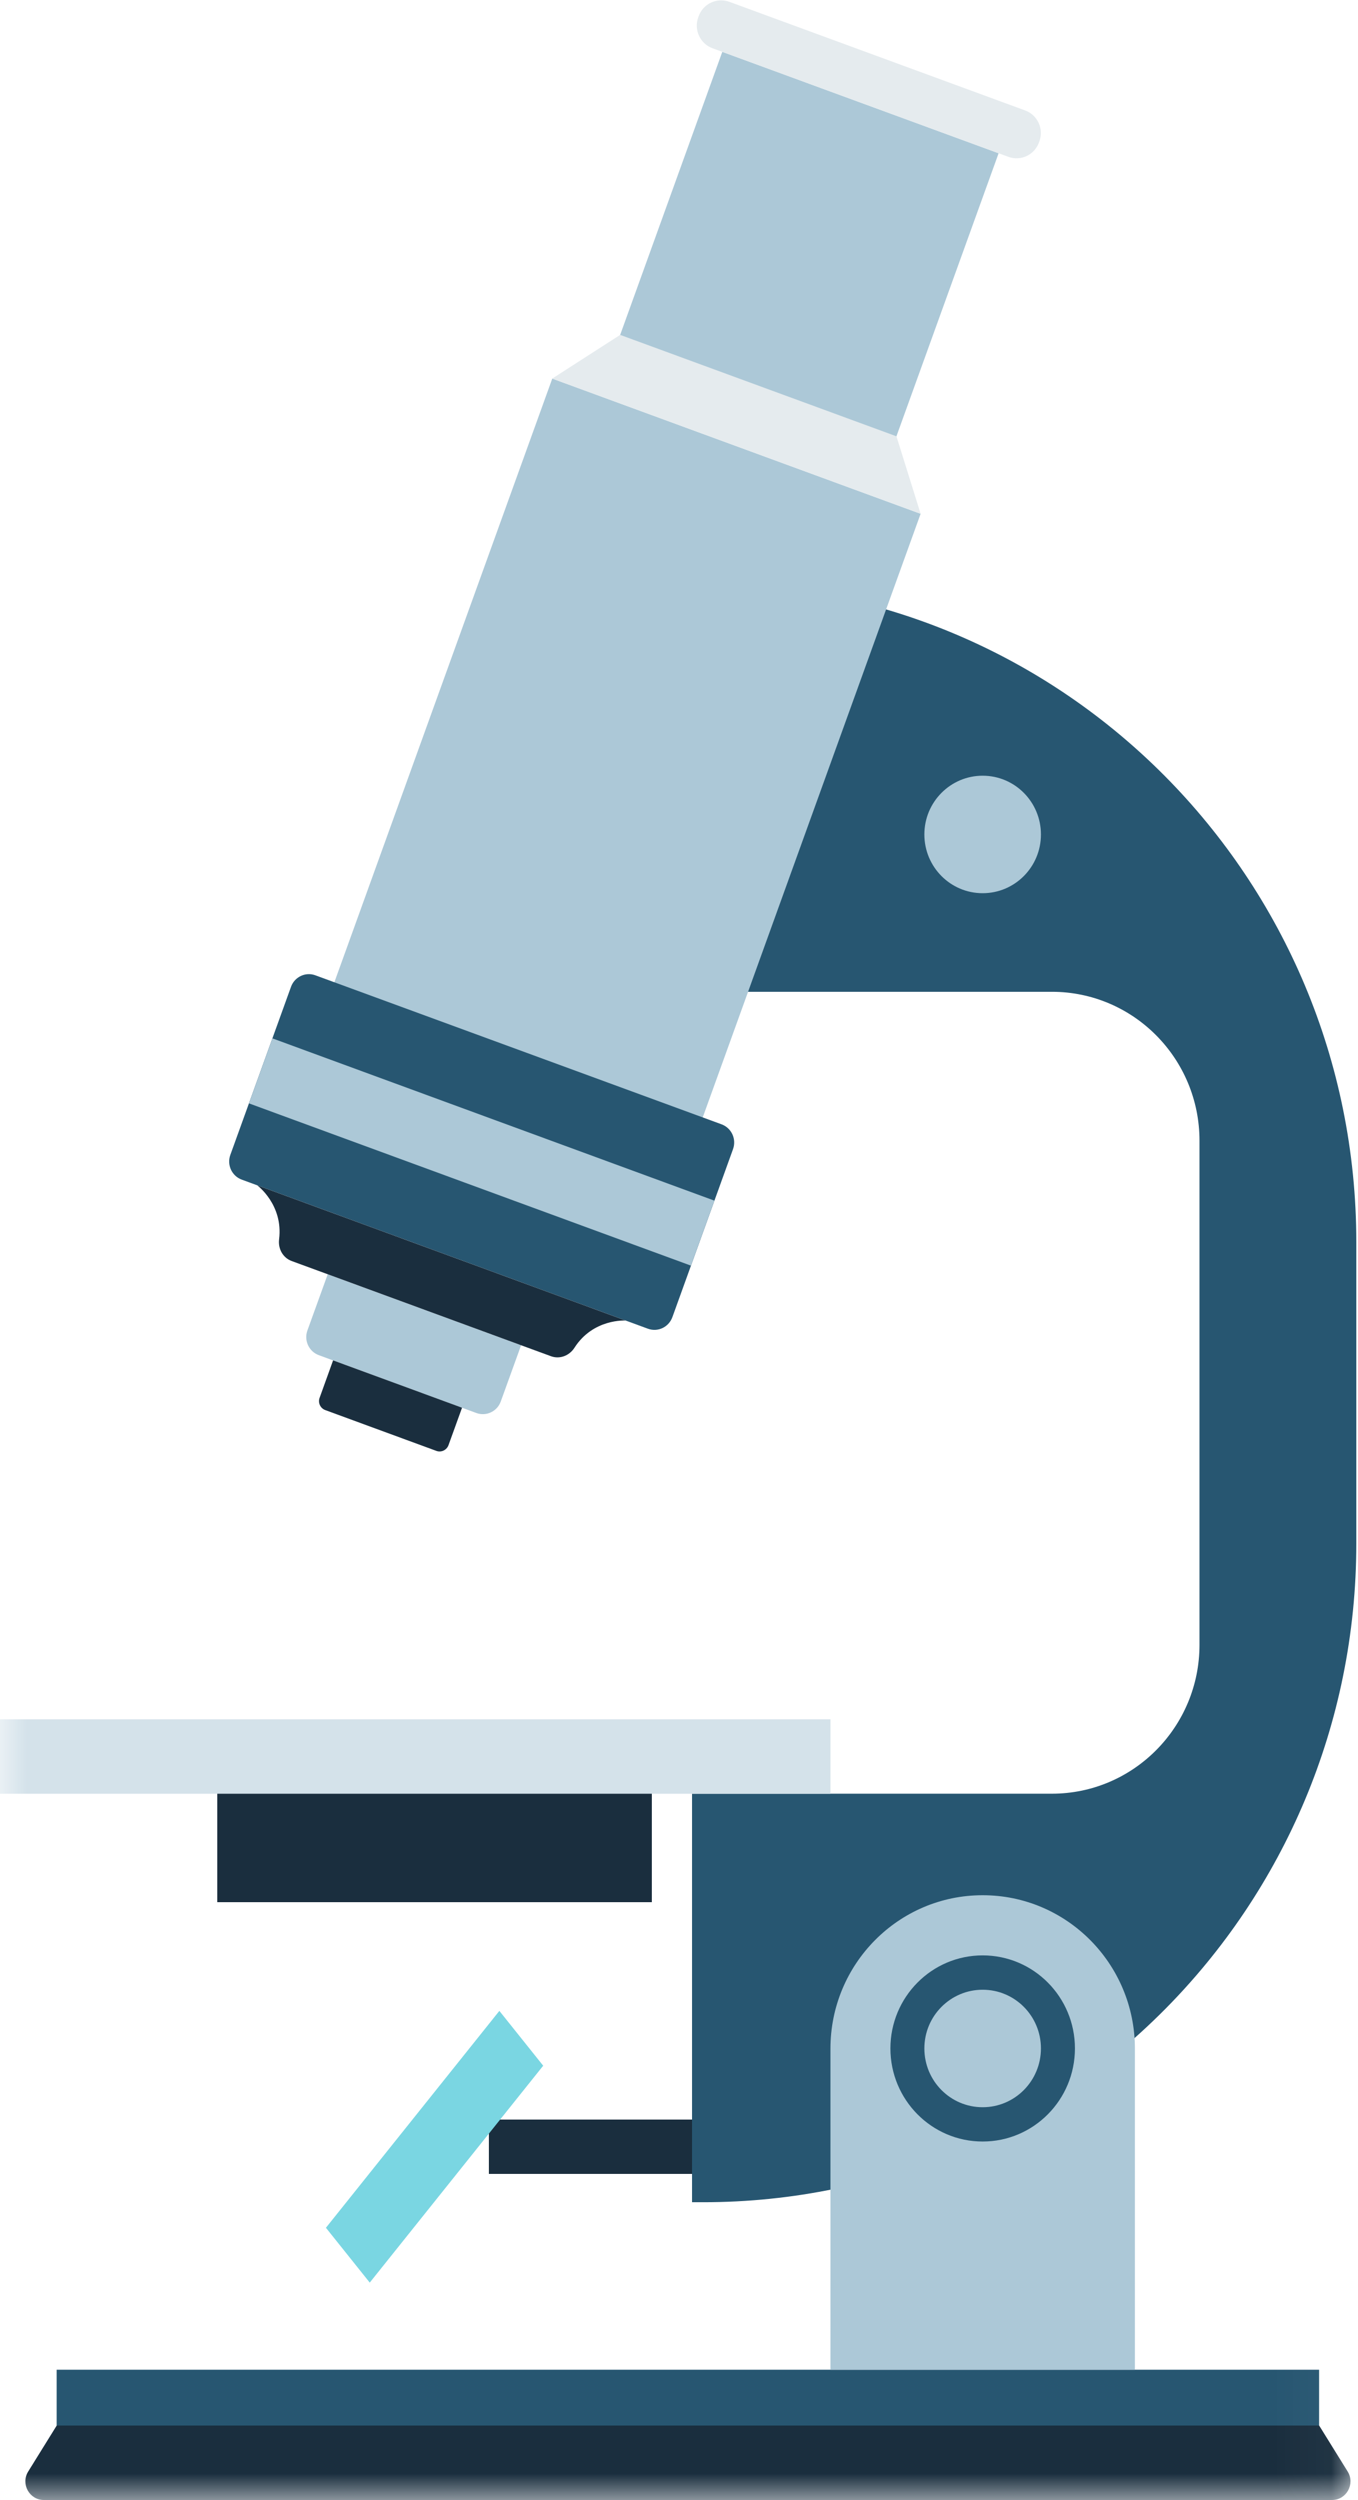
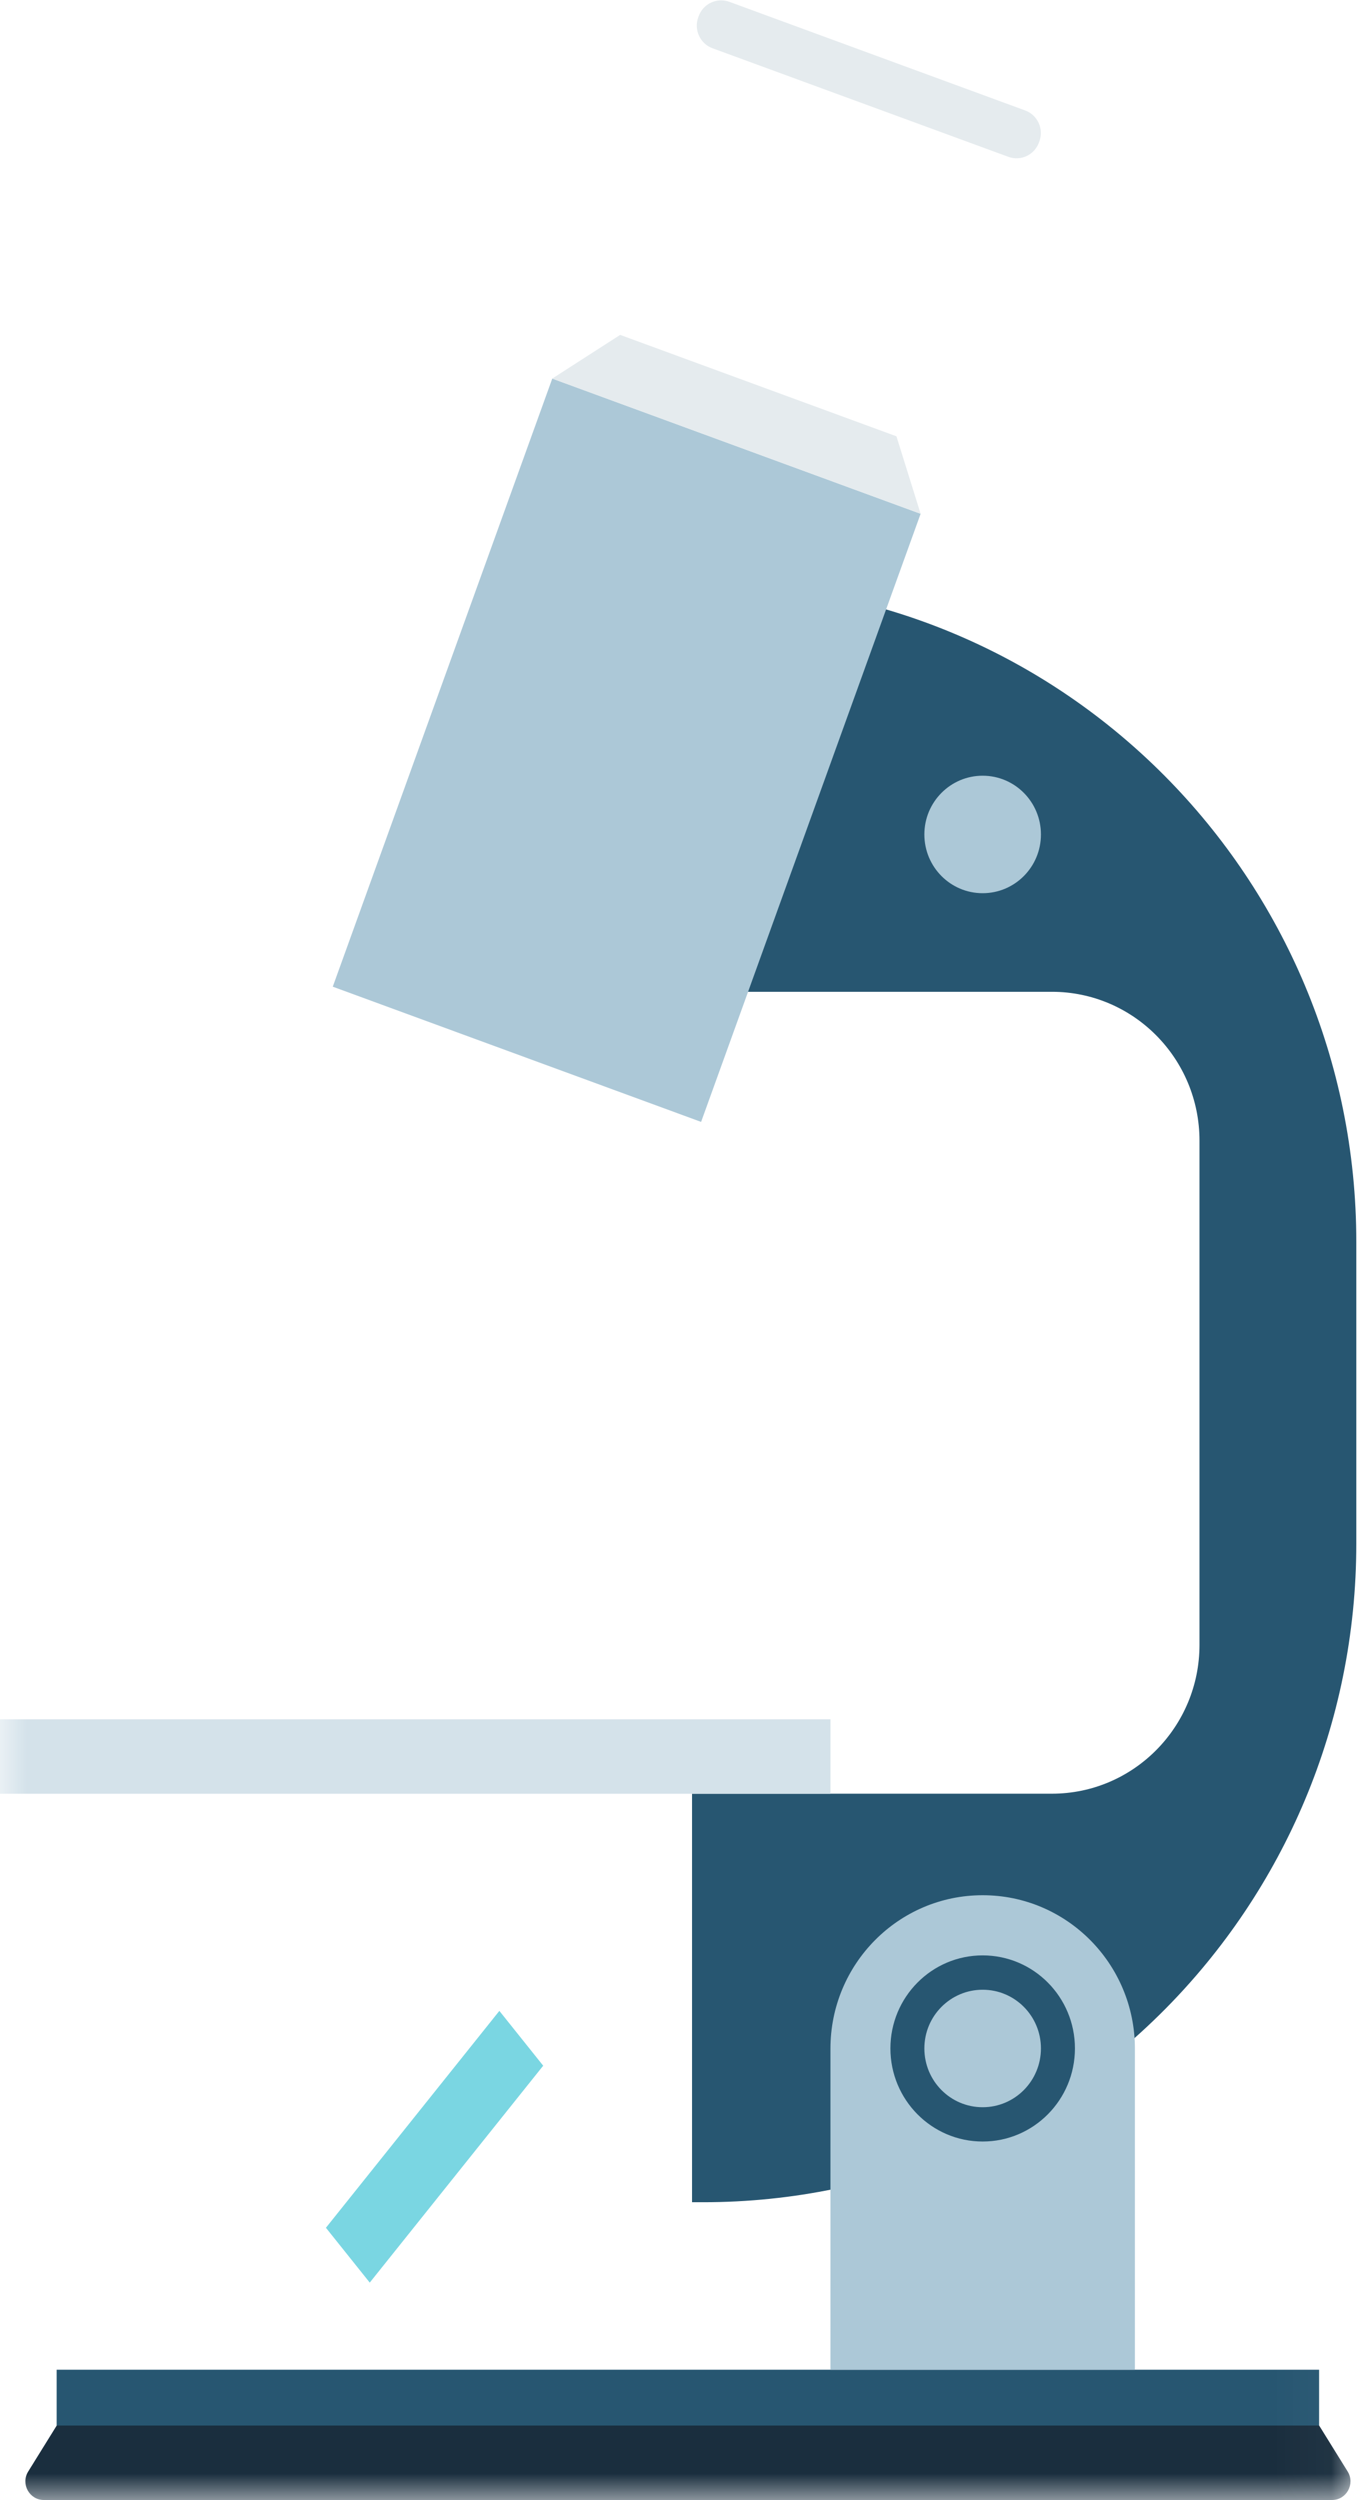
<svg xmlns="http://www.w3.org/2000/svg" xmlns:xlink="http://www.w3.org/1999/xlink" width="25" height="46" viewBox="0 0 25 46">
  <defs>
    <path id="ctudgwwiba" d="M0 46L24.969 46 24.969 0.007 0 0.007z" />
  </defs>
  <g fill="none" fill-rule="evenodd">
    <g>
      <g>
        <g>
-           <path fill="#1A2E3E" d="M4 35L12 35 12 32 4 32zM9 40L13 40 13 39 9 39z" transform="translate(-704 -2429) translate(133 2085) translate(571 344)" />
          <path fill="#7AD6E2" d="M10 38.009L6.807 42 6 40.991 9.193 37z" transform="translate(-704 -2429) translate(133 2085) translate(571 344)" />
          <g transform="translate(-704 -2429) translate(133 2085) translate(571 344)">
            <path fill="#275671" d="M12.942 10.731h-.202v7.518h6.624c1.501 0 2.718 1.227 2.718 2.74v9.276c0 1.512-1.217 2.739-2.718 2.739H12.74v7.517h.202c6.643 0 12.027-5.427 12.027-12.122v-5.545c0-6.695-5.384-12.123-12.027-12.123" />
-             <path fill="#ACC8D7" d="M16.409 8.288L11.323 6.422 13.297 0.954 18.384 2.82z" />
            <path fill="#E5EBEE" d="M18.564 2.886L13.117.888c-.228-.084-.346-.338-.263-.568l.008-.022c.083-.23.335-.348.564-.265l5.446 1.999c.228.083.346.337.263.567l-.008.022c-.083.23-.335.349-.563.265" />
            <path fill="#ACC8D7" d="M12.907 20.643L6.126 18.155 10.167 6.966 16.948 9.454z" />
            <path fill="#E5EBEE" d="M16.948 9.453L10.166 6.966 11.417 6.162 16.503 8.028z" />
-             <path fill="#275671" d="M11.927 24.448L4.45 21.705c-.182-.067-.276-.27-.21-.454l1.117-3.093c.066-.184.268-.28.45-.212l7.478 2.742c.182.068.276.27.21.455l-1.117 3.093c-.067.184-.268.28-.451.212" />
-             <path fill="#ACC8D7" d="M12.72 23.288L4.583 20.302 5.015 19.106 13.152 22.092zM8.769 25.999l-2.9-1.064c-.182-.067-.276-.27-.21-.454l.374-1.034 3.56 1.306-.374 1.034c-.066.184-.268.279-.45.212" />
-             <path fill="#1A2E3E" d="M8.032 26.696l-2.043-.75c-.092-.033-.139-.135-.105-.227l.248-.688 2.374.871-.249.688c-.033.092-.134.14-.225.106M4.735 21.81s.482.354.403.993c-.022.174.07.341.232.4l4.772 1.751c.163.06.34-.009.434-.156.346-.54.941-.5.941-.5L4.735 21.81z" />
            <path fill="#ACC8D7" d="M19.163 15.354c0-.597-.48-1.081-1.073-1.081-.592 0-1.073.484-1.073 1.081s.48 1.081 1.073 1.081 1.073-.484 1.073-1.08" />
            <mask id="s4n9e29r5b" fill="#fff">
              <use xlink:href="#ctudgwwiba" />
            </mask>
            <path fill="#275671" d="M1.043 44.63L24.284 44.63 24.284 43.603 1.043 43.603z" mask="url(#s4n9e29r5b)" />
            <path fill="#1A2E3E" d="M24.52 46H.807c-.266 0-.43-.296-.288-.524l.525-.846h23.241l.525.846c.141.228-.022.524-.288.524" mask="url(#s4n9e29r5b)" />
            <path fill="#ACC8D7" d="M18.09 34.872c1.548 0 2.803 1.264 2.803 2.824v5.907h-5.605v-5.907c0-1.56 1.254-2.824 2.802-2.824" mask="url(#s4n9e29r5b)" />
            <path fill="#275671" d="M19.789 37.691c0-.945-.76-1.712-1.699-1.712-.938 0-1.698.767-1.698 1.712 0 .946.76 1.713 1.698 1.713s1.699-.767 1.699-1.713" mask="url(#s4n9e29r5b)" />
            <path fill="#ACC8D7" d="M19.163 37.691c0-.597-.48-1.08-1.073-1.08-.592 0-1.073.483-1.073 1.08 0 .598.48 1.082 1.073 1.082s1.073-.484 1.073-1.082" mask="url(#s4n9e29r5b)" />
            <path fill="#D4E2EA" d="M0 33.005L15.288 33.005 15.288 31.635 0 31.635z" mask="url(#s4n9e29r5b)" />
          </g>
        </g>
      </g>
    </g>
  </g>
</svg>